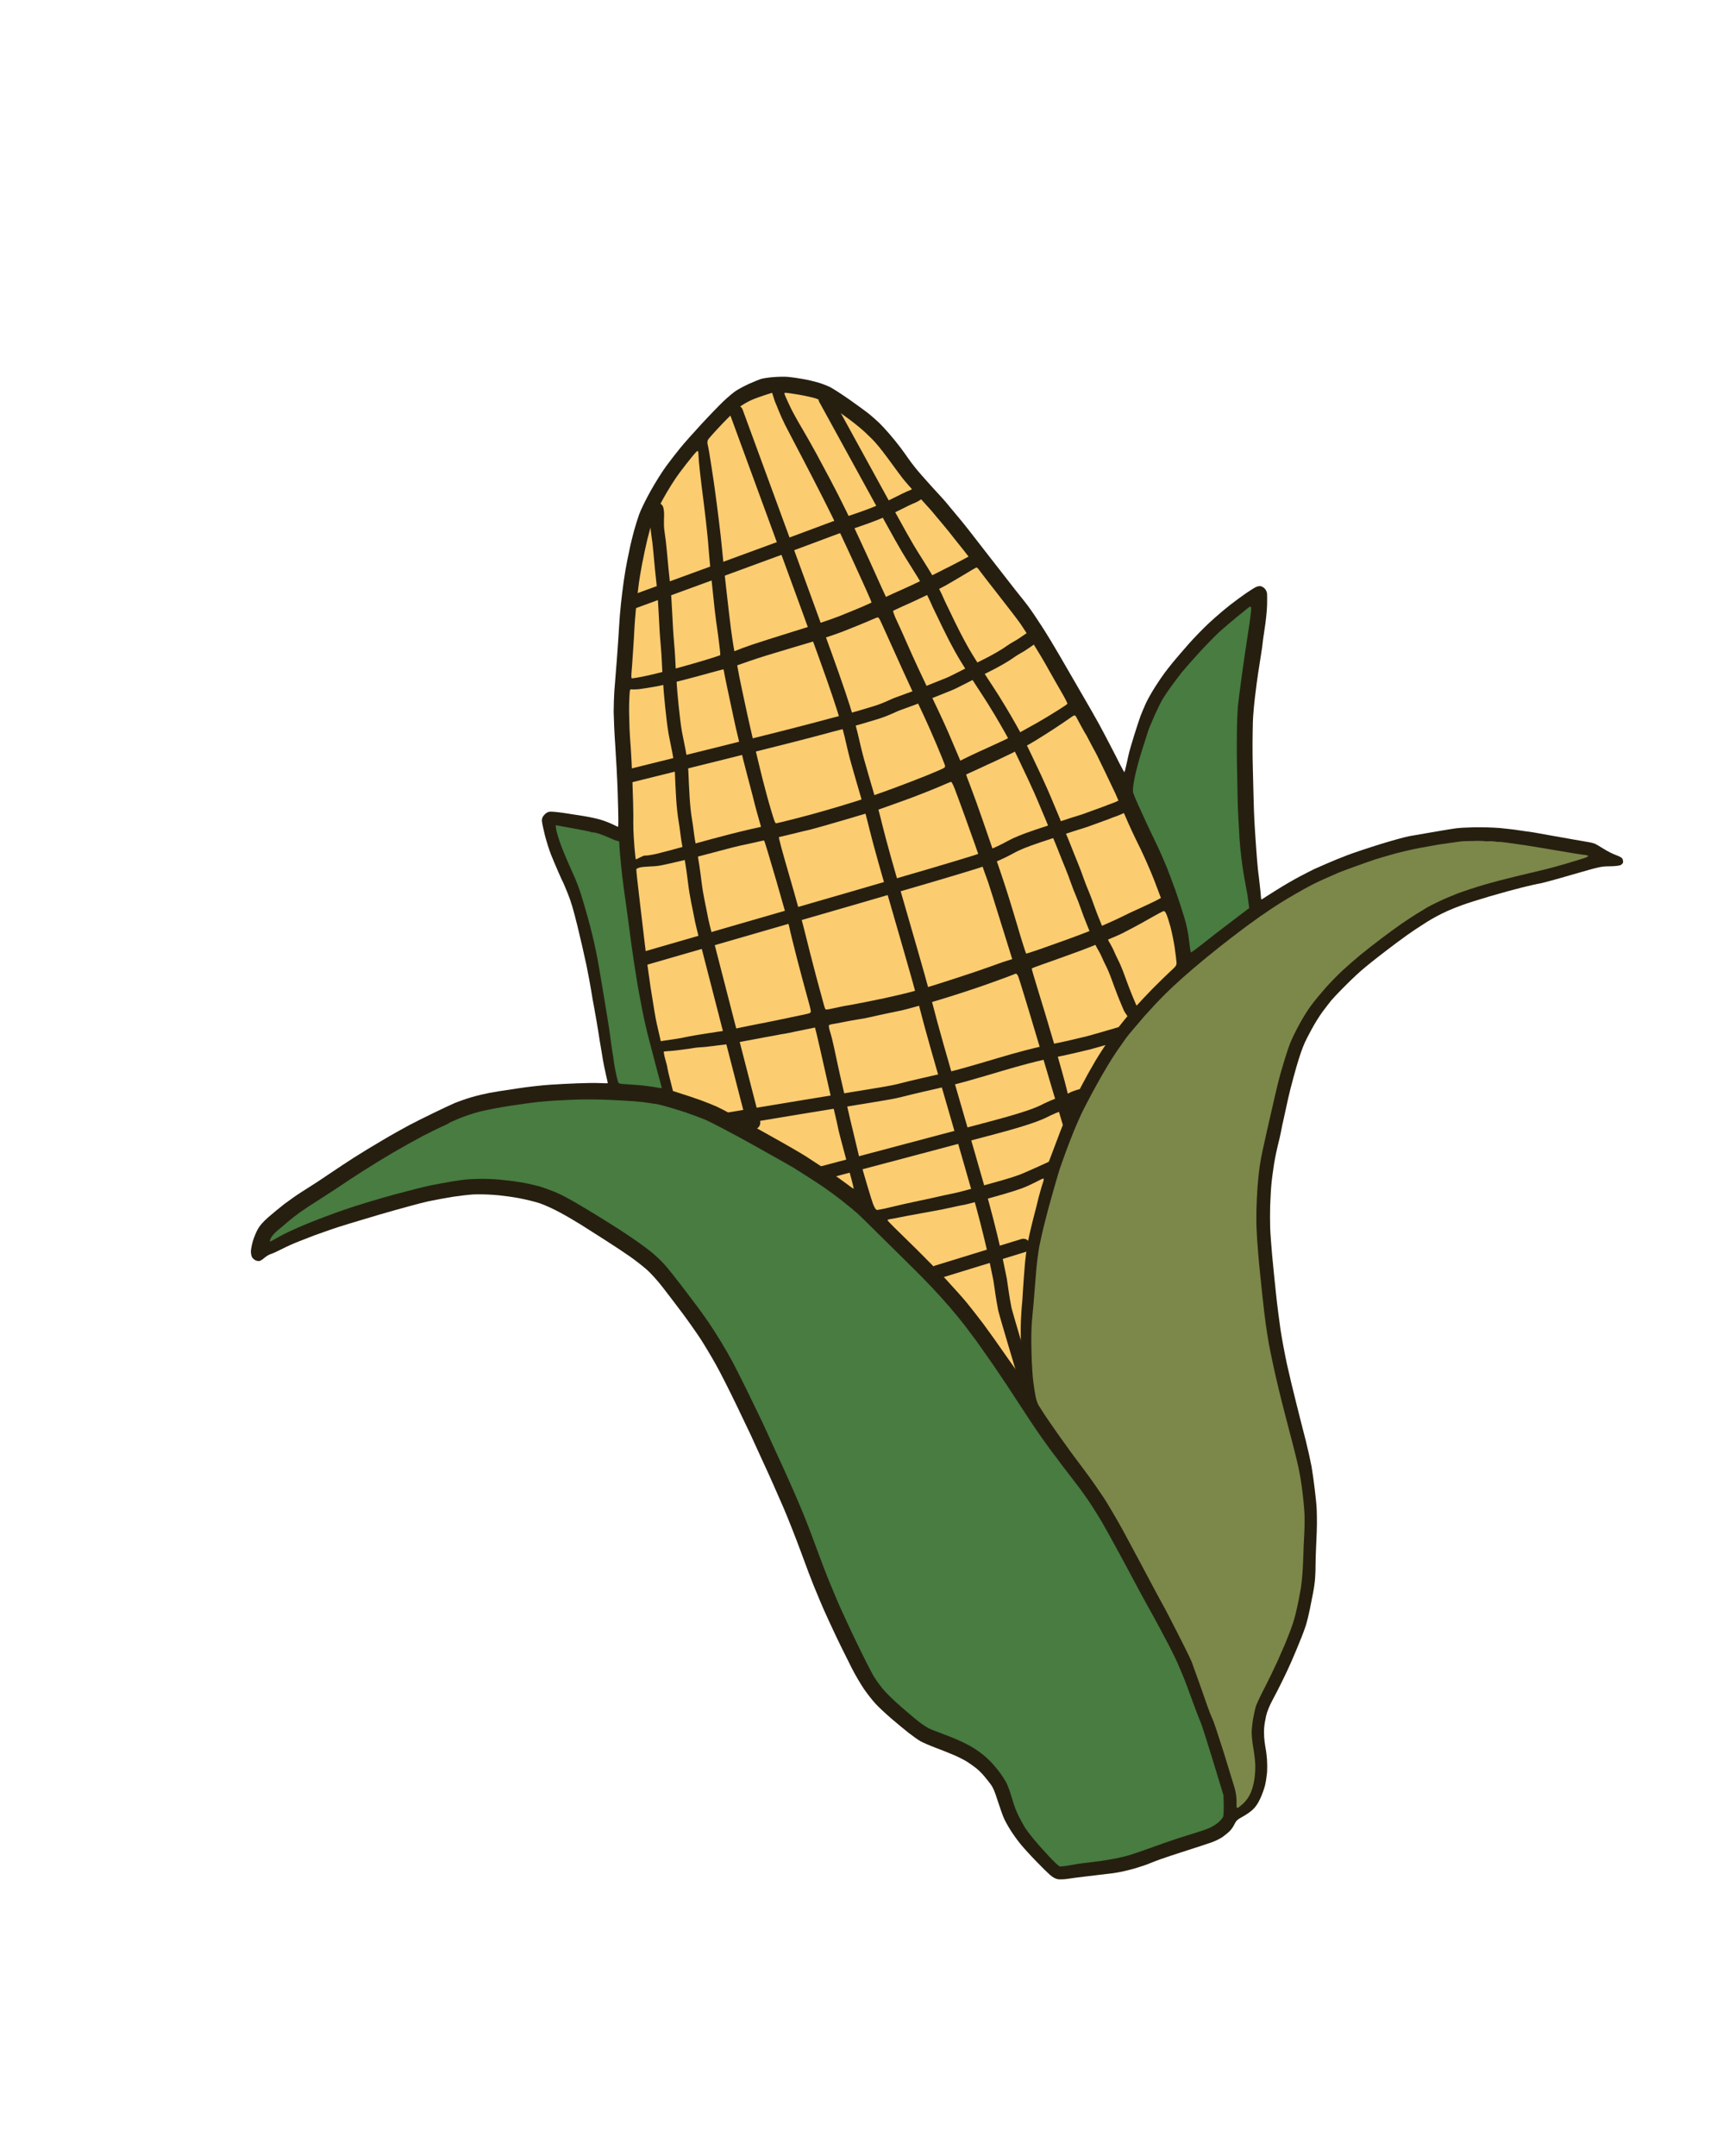
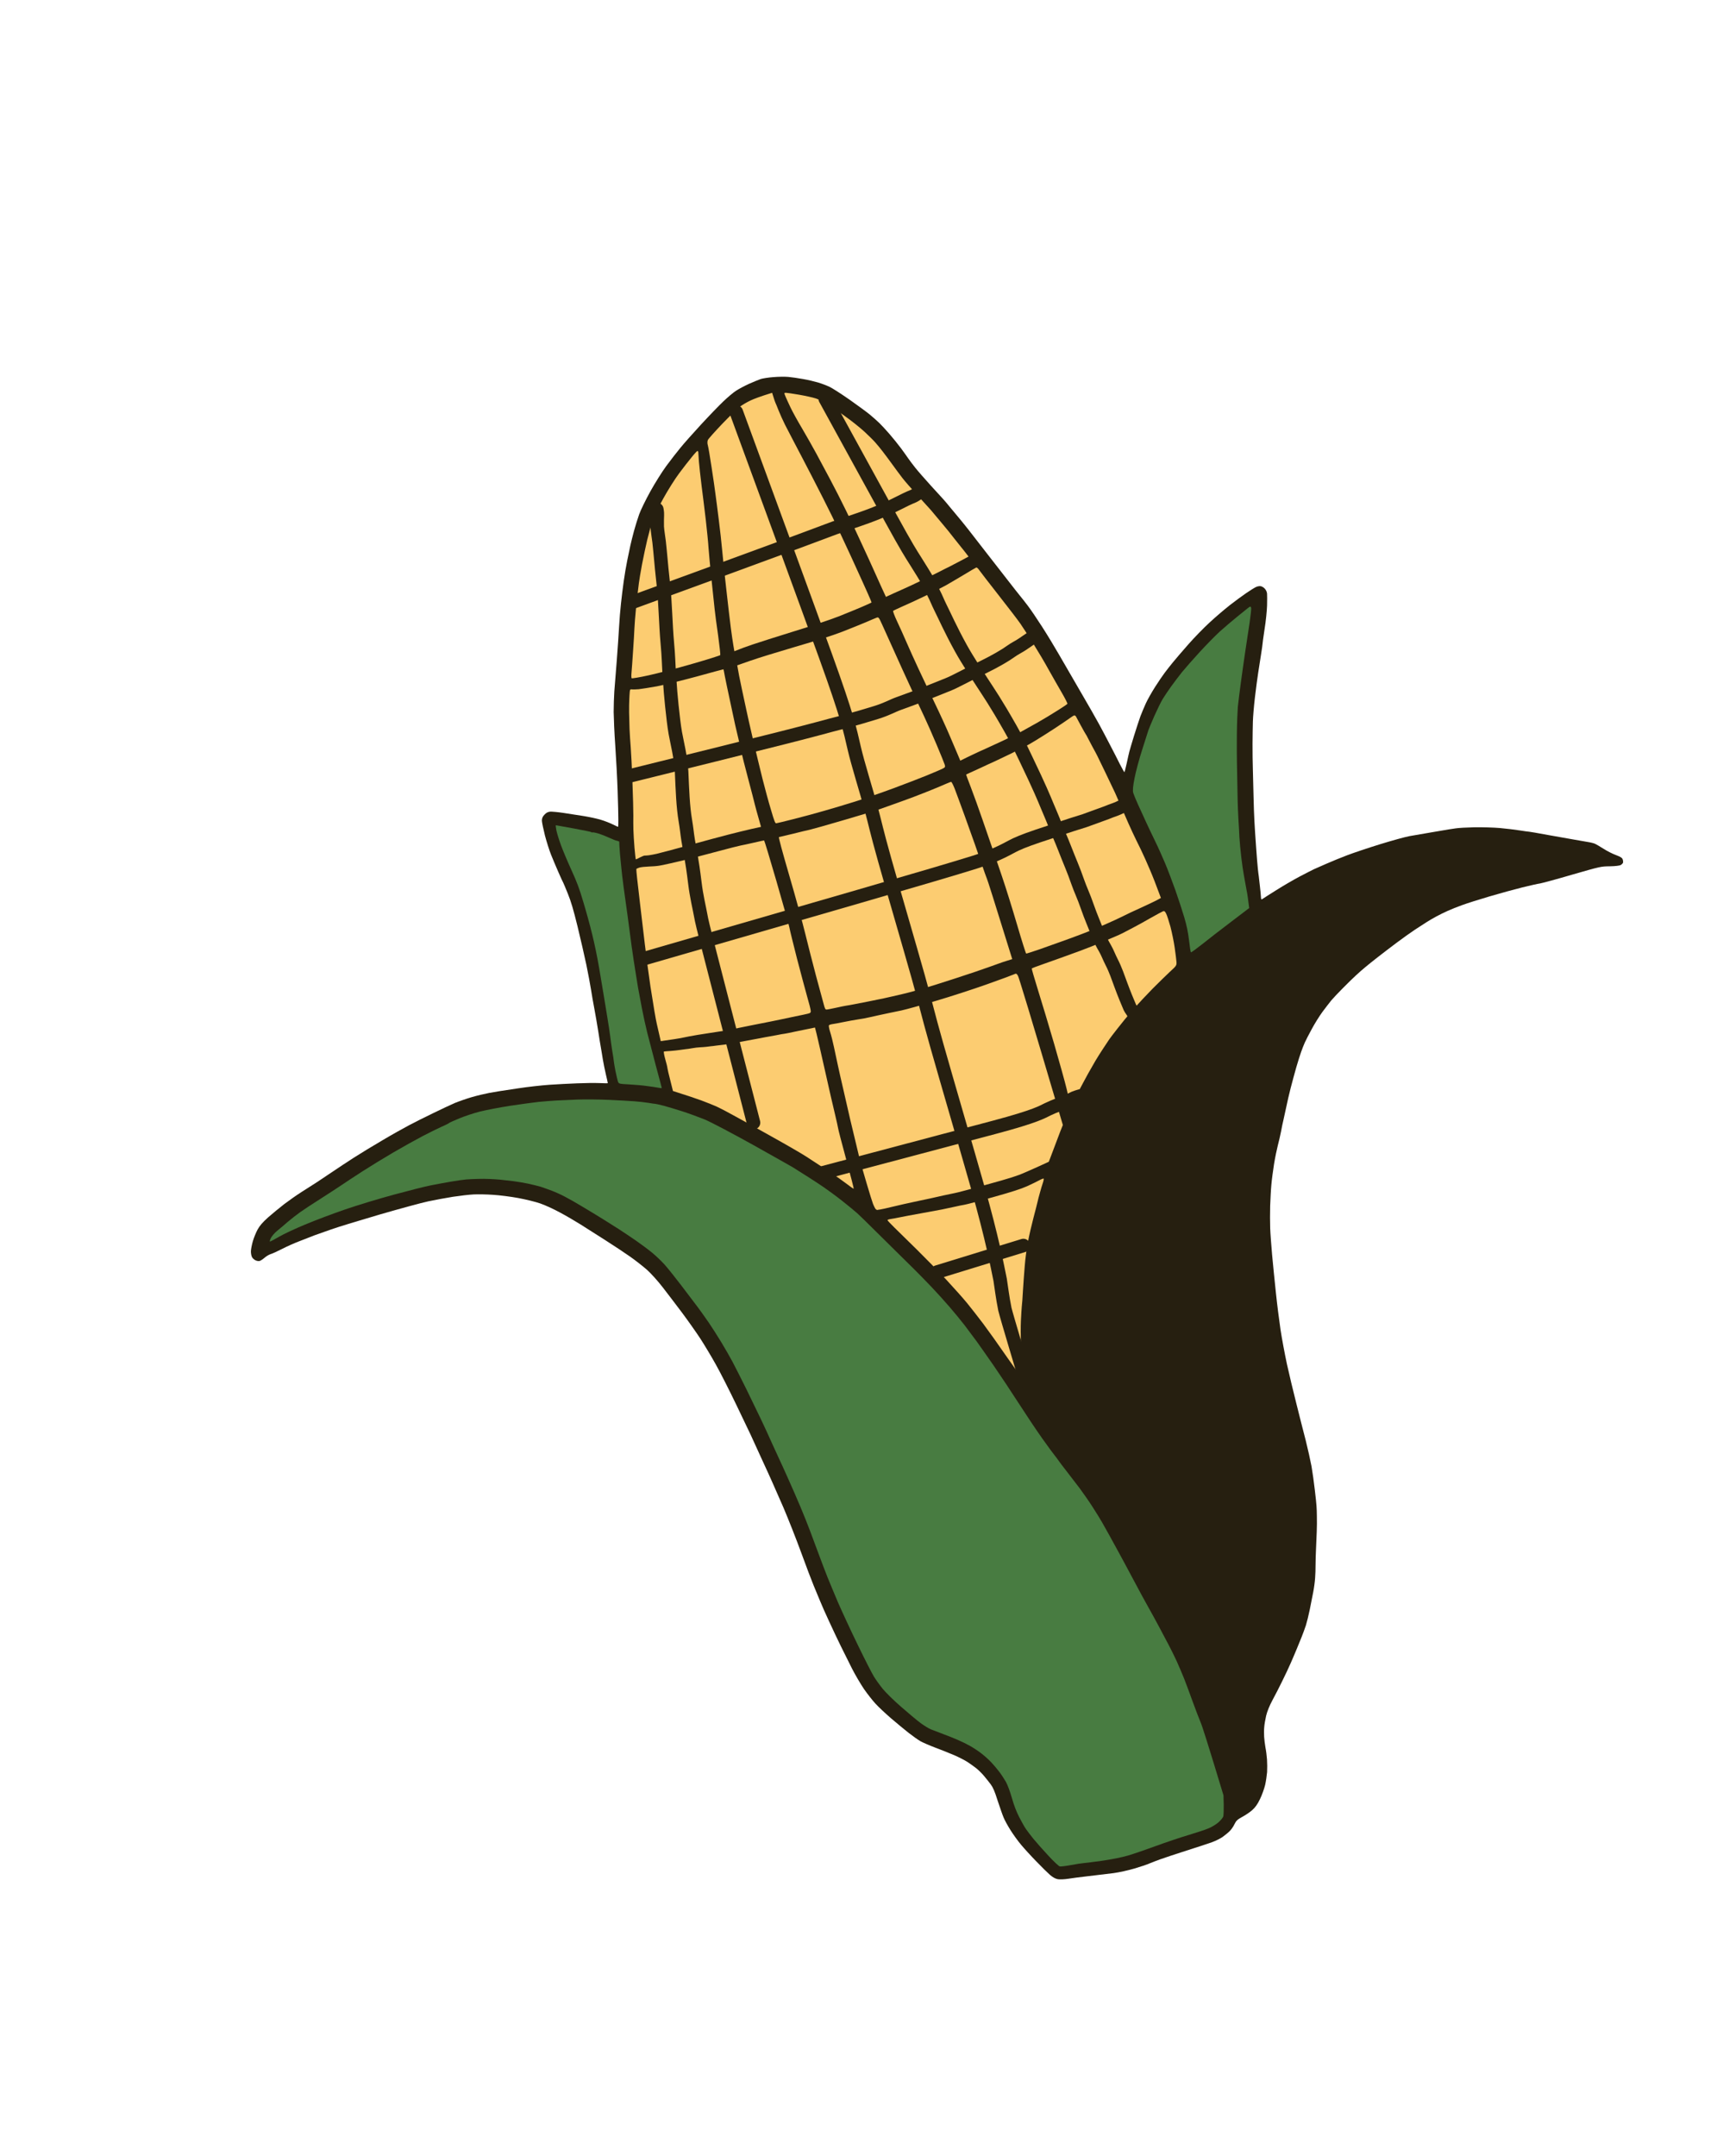
<svg xmlns="http://www.w3.org/2000/svg" width="100%" viewBox="0 0 335 419" fill="none" class="svgcorn">
  <g clip-path="url(#clip0_130_26399)">
    <path d="M145.646 74.591C144.793 74.982 143.665 75.578 143.133 75.927C142.597 76.261 141.484 77.204 140.659 77.993C139.834 78.781 137.874 80.8 136.339 82.466C134.803 84.133 132.976 86.184 132.304 87.015C131.628 87.83 130.389 89.426 129.558 90.551C128.726 91.676 127.325 93.919 126.427 95.538C125.529 97.158 124.565 99.149 124.274 99.956C123.983 100.764 123.541 102.197 123.277 103.155C123.024 104.092 122.699 105.384 122.564 106.005C122.43 106.626 122.163 107.936 121.957 108.913C121.751 109.889 121.451 111.685 121.279 112.897C121.107 114.11 120.86 116.084 120.736 117.283C120.597 118.486 120.431 120.559 120.362 121.883C120.293 123.206 120.085 126.155 119.912 128.442C119.734 130.713 119.519 133.399 119.441 134.391C119.379 135.377 119.309 137.176 119.313 138.39C119.334 139.599 119.453 142.522 119.624 144.902C119.79 147.265 120 151.218 120.083 153.659C120.166 156.099 120.23 158.652 120.221 159.341C120.223 160.009 120.207 160.613 120.189 160.671C120.187 160.724 119.724 160.526 119.183 160.244C118.627 159.968 117.588 159.551 116.837 159.331C116.081 159.096 114.617 158.786 113.544 158.609C112.475 158.447 110.688 158.18 109.578 157.995C108.472 157.827 107.278 157.72 106.951 157.746C106.511 157.805 106.217 157.944 105.856 158.332C105.478 158.724 105.36 159.041 105.359 159.516C105.377 159.881 105.652 161.174 105.955 162.387C106.275 163.596 106.803 165.272 107.132 166.092C107.46 166.911 108.11 168.463 108.585 169.538C109.059 170.614 109.465 171.516 109.512 171.555C109.542 171.599 109.941 172.538 110.398 173.672C111.041 175.261 111.464 176.704 112.295 180.07C112.876 182.469 113.644 185.801 114 187.492C114.356 189.184 114.748 191.357 114.911 192.331C115.057 193.309 115.35 194.966 115.553 196.016C115.756 197.066 116.086 199.029 116.305 200.373C116.508 201.722 116.758 203.233 116.852 203.734C116.93 204.239 117.114 205.224 117.212 205.917C117.326 206.606 117.589 207.919 117.802 208.825C118.015 209.731 118.186 210.491 118.174 210.512C118.168 210.549 117.441 210.534 116.55 210.496C115.658 210.459 113.728 210.48 112.25 210.544C110.767 210.592 108.309 210.734 106.787 210.829C105.27 210.94 102.592 211.233 100.823 211.507C99.055 211.78 97.388 212.04 97.115 212.068C96.846 212.112 95.942 212.272 95.103 212.412C94.269 212.569 92.721 212.936 91.651 213.25C90.582 213.565 89.114 214.084 88.376 214.389C87.643 214.71 85.8 215.568 84.276 216.315C82.748 217.046 80.646 218.103 79.594 218.659C78.543 219.214 76.197 220.52 74.383 221.598C72.565 222.661 70.04 224.195 68.781 225.005C67.522 225.815 65.589 227.087 64.504 227.829C63.414 228.554 62.061 229.462 61.486 229.842C60.906 230.206 59.648 231.016 58.668 231.638C57.689 232.261 56.142 233.349 55.236 234.038C54.333 234.743 52.929 235.895 52.117 236.609C51.073 237.55 50.493 238.213 50.092 238.947C49.783 239.513 49.362 240.535 49.16 241.228C48.959 241.921 48.794 242.797 48.785 243.187C48.776 243.577 48.87 244.078 48.991 244.307C49.115 244.552 49.426 244.83 49.689 244.947C49.936 245.068 50.287 245.123 50.465 245.071C50.648 245.035 51.075 244.751 51.428 244.453C51.776 244.14 52.333 243.818 52.674 243.718C52.998 243.622 53.976 243.177 54.848 242.727C55.703 242.282 57.29 241.569 58.384 241.16C59.474 240.734 60.726 240.26 61.149 240.083C61.594 239.917 63.061 239.398 64.42 238.929C65.774 238.443 70.043 237.153 73.869 236.03C77.699 234.922 81.921 233.77 83.246 233.486C84.571 233.202 86.745 232.81 88.089 232.591C89.438 232.389 91.242 232.176 92.094 232.137C92.945 232.098 94.66 232.122 95.902 232.215C97.14 232.292 99.316 232.568 100.75 232.834C102.184 233.099 104.118 233.57 105.021 233.885C105.94 234.197 107.67 234.991 108.886 235.655C110.119 236.314 111.883 237.345 112.834 237.946C113.77 238.552 115.908 239.896 117.575 240.956C119.242 242.016 121.45 243.48 122.493 244.212C123.536 244.945 125.002 246.099 125.759 246.757C126.597 247.514 127.821 248.862 128.868 250.21C129.808 251.431 131.493 253.63 132.595 255.102C133.696 256.574 135.293 258.834 136.15 260.132C136.991 261.435 138.367 263.724 139.195 265.224C140.04 266.719 141.841 270.275 143.204 273.114C144.566 275.954 145.799 278.532 145.938 278.826C146.077 279.12 146.979 281.109 147.96 283.25C148.937 285.376 149.953 287.577 150.189 288.142C150.442 288.702 151.396 290.869 152.314 292.976C153.216 295.088 154.779 299.031 155.767 301.734C156.755 304.437 157.853 307.337 158.198 308.151C158.527 308.97 159.068 310.272 159.403 311.054C159.722 311.841 160.532 313.698 161.233 315.183C161.917 316.672 162.94 318.837 163.503 319.974C164.066 321.112 165.023 323.05 165.647 324.275C166.271 325.5 167.324 327.286 167.978 328.256C168.649 329.221 169.661 330.508 170.227 331.117C170.777 331.73 172.133 332.987 173.221 333.935C174.326 334.878 175.862 336.152 176.663 336.78C177.464 337.407 178.485 338.129 178.951 338.397C179.418 338.665 180.728 339.23 181.878 339.667C183.023 340.088 184.682 340.763 185.567 341.137C186.456 341.527 187.596 342.108 188.097 342.436C188.598 342.764 189.333 343.288 189.744 343.607C190.155 343.927 190.842 344.588 191.273 345.095C191.704 345.602 192.317 346.373 192.638 346.807C193.082 347.416 193.403 348.149 193.964 349.939C194.393 351.221 194.896 352.694 195.118 353.209C195.324 353.73 195.931 354.837 196.457 355.669C196.988 356.516 197.909 357.795 198.504 358.501C199.103 359.223 200.43 360.682 201.461 361.735C202.476 362.792 203.689 363.985 204.14 364.381C204.705 364.866 205.209 365.141 205.692 365.228C206.096 365.285 206.985 365.253 207.673 365.139C208.362 365.025 210.193 364.786 211.744 364.612C213.295 364.438 215.438 364.179 216.507 364.041C217.64 363.884 219.343 363.507 220.559 363.15C221.71 362.811 223.008 362.377 223.443 362.179C223.866 362.002 224.831 361.63 225.579 361.358C226.326 361.085 228.637 360.319 230.713 359.656C232.79 358.993 235.04 358.261 235.69 358.017C236.341 357.774 237.249 357.331 237.688 357.026C238.122 356.704 238.738 356.224 239.037 355.925C239.342 355.642 239.78 355.038 239.995 354.569C240.358 353.829 240.568 353.644 241.507 353.122C242.117 352.802 242.999 352.208 243.446 351.812C244.048 351.283 244.475 350.7 244.978 349.654C245.364 348.872 245.805 347.615 245.981 346.895C246.14 346.179 246.304 345.057 246.359 344.407C246.398 343.761 246.39 342.654 246.341 341.947C246.291 341.239 246.154 340.171 246.031 339.573C245.924 338.97 245.813 338.052 245.783 337.533C245.754 337.013 245.752 336.168 245.802 335.678C245.831 335.177 246.011 334.173 246.171 333.457C246.36 332.662 246.836 331.466 247.397 330.438C247.901 329.515 248.763 327.836 249.311 326.706C249.865 325.593 250.623 323.979 250.991 323.131C251.358 322.284 251.883 321.073 252.147 320.415C252.416 319.772 252.833 318.734 253.079 318.134C253.325 317.533 253.693 316.509 253.909 315.865C254.109 315.225 254.447 313.858 254.655 312.829C254.863 311.799 255.158 310.286 255.321 309.463C255.484 308.641 255.647 307.396 255.693 306.713C255.755 306.026 255.781 304.856 255.78 304.134C255.78 303.412 255.825 302.008 255.871 301.026C255.917 300.044 255.987 298.544 256.013 297.674C256.044 296.82 256.064 295.511 256.038 294.761C256.032 294.024 256.007 293.098 255.967 292.722C255.943 292.342 255.807 290.92 255.637 289.562C255.483 288.198 255.199 286.151 255 284.995C254.785 283.843 254.278 281.58 253.872 279.956C253.449 278.337 252.629 275.127 252.06 272.829C251.474 270.536 250.643 267.047 250.211 265.096C249.794 263.141 249.229 260.138 248.97 258.418C248.712 256.698 248.295 253.422 248.057 251.114C247.803 248.812 247.494 245.54 247.33 243.845C247.183 242.145 247.004 239.856 246.963 238.758C246.922 237.661 246.919 235.672 246.956 234.358C247.009 233.04 247.097 231.183 247.19 230.24C247.266 229.302 247.513 227.504 247.708 226.249C247.907 225.011 248.25 223.361 248.448 222.598C248.652 221.852 248.926 220.627 249.069 219.915C249.196 219.209 249.404 218.179 249.535 217.666C249.661 217.136 249.91 216.006 250.092 215.125C250.273 214.244 250.648 212.584 250.946 211.441C251.244 210.297 251.732 208.481 252.037 207.422C252.342 206.364 252.771 205.006 252.985 204.415C253.198 203.824 253.506 203.012 253.691 202.623C253.859 202.238 254.463 201.057 255.036 200.009C255.592 198.965 256.539 197.454 257.129 196.647C257.725 195.856 258.488 194.857 258.851 194.416C259.203 193.995 260.237 192.899 261.135 192.001C262.033 191.104 263.164 189.979 263.667 189.532C264.165 189.069 264.949 188.381 265.417 187.997C265.88 187.596 266.981 186.727 267.839 186.053C268.697 185.378 270.352 184.117 271.506 183.25C272.66 182.383 274.262 181.243 275.072 180.705C275.883 180.168 276.922 179.51 277.365 179.222C277.809 178.933 278.666 178.435 279.244 178.124C279.822 177.813 280.834 177.305 281.475 177.028C282.111 176.736 283.386 176.22 284.312 175.896C285.233 175.555 287.618 174.801 289.627 174.211C291.637 173.62 294.488 172.836 295.982 172.467C297.476 172.099 299.028 171.748 299.453 171.694C299.872 171.624 302.695 170.865 305.726 169.974C311.231 168.392 311.247 168.388 313.001 168.365C314.087 168.346 314.903 168.247 315.127 168.11C315.335 167.979 315.524 167.782 315.56 167.666C315.592 167.534 315.58 167.255 315.498 167.033C315.407 166.725 315.083 166.521 314.192 166.184C313.522 165.941 312.445 165.394 311.771 164.958C311.081 164.527 310.354 164.089 310.133 163.996C309.907 163.886 309.261 163.724 308.708 163.64C308.15 163.54 306.986 163.353 306.11 163.188C305.239 163.039 302.917 162.629 300.947 162.275C298.992 161.916 297.34 161.627 297.292 161.641C297.243 161.655 296.435 161.541 295.494 161.394C294.569 161.243 292.818 161.036 291.624 160.929C290.43 160.822 288.23 160.764 286.738 160.78C285.251 160.812 283.569 160.901 283.015 160.993C282.461 161.085 281.854 161.176 281.666 161.196C281.478 161.216 280.004 161.473 278.396 161.751C276.787 162.03 274.829 162.377 274.039 162.503C273.253 162.646 270.694 163.345 268.337 164.073C265.98 164.8 263.096 165.771 261.925 166.22C260.754 166.67 258.942 167.396 257.915 167.856C256.884 168.3 255.792 168.779 255.498 168.918C255.204 169.058 253.963 169.686 252.742 170.327C251.522 170.967 249.463 172.17 248.156 172.995C246.849 173.819 245.645 174.577 245.486 174.695C245.223 174.878 245.192 174.834 245.158 174.298C245.149 173.966 245.058 173.06 244.964 172.26C244.87 171.46 244.773 170.59 244.741 170.3C244.692 170.015 244.615 169.334 244.555 168.77C244.495 168.207 244.338 166.351 244.223 164.642C244.092 162.937 243.954 160.671 243.896 159.632C243.837 158.593 243.758 156.468 243.728 154.927C243.698 153.386 243.639 151.027 243.596 149.683C243.554 148.34 243.514 146.045 243.528 144.597C243.538 143.133 243.566 141.188 243.594 140.264C243.622 139.34 243.796 137.176 244.001 135.478C244.202 133.764 244.486 131.673 244.619 130.807C244.751 129.94 245.006 128.351 245.175 127.245C245.347 126.155 245.482 125.235 245.468 125.187C245.454 125.138 245.634 123.835 245.866 122.288C246.119 120.752 246.322 118.685 246.352 117.708C246.382 116.731 246.372 115.677 246.351 115.366C246.32 115.023 246.146 114.669 245.91 114.404C245.699 114.167 245.338 113.956 245.099 113.921C244.876 113.881 244.44 113.956 244.151 114.111C243.857 114.25 243.026 114.776 242.291 115.274C241.557 115.771 240.14 116.821 239.106 117.618C238.077 118.431 236.302 119.938 235.168 120.994C234.018 122.053 232.164 123.954 231.043 125.234C229.923 126.514 228.567 128.074 228.052 128.718C227.533 129.347 226.815 130.262 226.45 130.756C226.08 131.235 225.244 132.466 224.582 133.506C223.919 134.546 223.108 135.982 222.777 136.713C222.457 137.423 221.978 138.55 221.73 139.204C221.498 139.853 220.929 141.57 220.487 143.002C220.045 144.435 219.631 145.842 219.568 146.107C219.505 146.372 219.266 147.358 219.071 148.313C218.855 149.257 218.666 150.052 218.618 150.066C218.569 150.081 218.188 149.383 217.743 148.527C217.31 147.651 216.441 145.952 215.8 144.731C215.176 143.506 214.204 141.696 213.663 140.693C213.122 139.69 211.493 136.841 210.042 134.362C208.608 131.878 206.746 128.657 205.9 127.215C205.07 125.768 203.602 123.347 202.63 121.837C201.658 120.326 200.41 118.474 199.838 117.727C199.266 116.979 198.586 116.105 198.32 115.796C198.069 115.482 196.984 114.128 195.958 112.792C194.911 111.444 193.01 108.992 191.717 107.347C190.44 105.697 188.892 103.722 188.32 102.975C187.732 102.232 186.98 101.29 186.657 100.91C186.313 100.518 185.524 99.57 184.889 98.788C184.254 98.006 183.582 97.218 183.402 97.024C183.222 96.83 182.137 95.653 180.99 94.387C179.844 93.122 178.467 91.554 177.936 90.882C177.404 90.211 176.797 89.403 176.579 89.08C176.36 88.757 175.729 87.868 175.174 87.116C174.618 86.363 173.599 85.113 172.932 84.341C172.265 83.568 171.365 82.6 170.946 82.195C170.528 81.79 169.72 81.076 169.159 80.607C168.599 80.138 166.828 78.845 165.227 77.712C163.611 76.585 161.85 75.447 161.298 75.187C160.746 74.926 159.734 74.537 159.041 74.335C158.348 74.134 157.039 73.814 156.114 73.663C155.185 73.496 153.914 73.306 153.264 73.251C152.614 73.195 151.314 73.207 150.37 73.291C149.422 73.358 148.33 73.538 147.925 73.657C147.524 73.792 146.504 74.215 145.646 74.591Z" fill="#261F10" />
    <path d="M242.62 118.185C242.466 118.319 241.541 119.066 240.556 119.848C239.575 120.647 238.053 121.939 237.175 122.726C236.302 123.528 234.526 125.335 233.246 126.732C231.966 128.13 230.422 129.886 229.813 130.629C229.208 131.387 228.27 132.631 227.719 133.392C227.168 134.153 226.433 135.249 226.076 135.829C225.718 136.41 224.984 137.928 224.42 139.186C223.861 140.459 223.346 141.702 223.274 141.935C223.206 142.184 222.671 143.838 222.092 145.645C221.509 147.436 220.836 149.94 220.593 151.209C220.273 152.818 220.205 153.665 220.333 154.103C220.429 154.427 220.847 155.431 221.253 156.333C221.659 157.235 222.347 158.741 222.779 159.67C223.211 160.6 224.015 162.318 224.578 163.456C225.141 164.593 226.017 166.555 226.543 167.809C227.07 169.062 227.953 171.409 228.536 173.034C229.103 174.663 229.879 177.006 230.246 178.254C230.727 179.891 230.991 181.151 231.185 182.767C231.321 184.013 231.487 185.056 231.55 185.09C231.613 185.124 232.628 184.386 233.8 183.46C234.984 182.514 237.492 180.562 239.409 179.119L242.878 176.48C242.655 174.643 242.513 173.681 242.403 173.186C242.309 172.685 242.169 171.969 242.113 171.598C242.04 171.232 241.907 170.479 241.815 169.925C241.706 169.376 241.488 167.855 241.333 166.545C241.177 165.235 241.02 163.503 240.974 162.689C240.945 161.87 240.857 160.311 240.784 159.223C240.727 158.13 240.644 156.411 240.628 155.395C240.611 154.379 240.587 152.678 240.56 151.629C240.55 150.576 240.496 148.954 240.492 148.04C240.471 147.13 240.462 144.703 240.482 142.672C240.502 140.642 240.598 138.272 240.666 137.424C240.75 136.572 241.026 134.395 241.268 132.581C241.509 130.767 241.922 127.916 242.17 126.241C242.417 124.566 242.787 122.169 242.977 120.898C243.151 119.632 243.29 118.429 243.266 118.225C243.236 118.005 243.156 117.852 243.064 117.897C242.983 117.921 242.775 118.052 242.62 118.185ZM108.165 161.331C108.268 161.864 108.665 163.156 109.045 164.206C109.424 165.257 110.345 167.434 111.088 169.065C112.183 171.472 112.623 172.611 113.423 175.334C113.977 177.161 114.752 179.979 115.143 181.608C115.549 183.231 116.16 186.151 116.481 188.081C116.802 190.012 117.226 192.476 117.397 193.535C117.567 194.594 117.878 196.492 118.085 197.735C118.291 198.977 118.552 200.644 118.646 201.444C118.74 202.244 118.924 203.528 119.05 204.318C119.193 205.104 119.313 205.931 119.331 206.173C119.349 206.414 119.495 207.269 119.652 208.103C119.825 208.933 120.038 209.839 120.124 210.13C120.292 210.644 120.309 210.639 122.261 210.753C123.334 210.807 124.959 210.946 125.879 211.081C126.794 211.199 127.789 211.347 128.091 211.417C128.388 211.47 128.66 211.496 128.671 211.475C128.683 211.454 128.17 209.527 127.537 207.195C126.921 204.858 126.155 201.949 125.851 200.736C125.547 199.522 125.079 197.388 124.818 196.021C124.552 194.637 124.27 193.136 124.19 192.684C124.089 192.22 123.998 191.613 123.955 191.344C123.911 191.075 123.816 190.452 123.736 190C123.667 189.527 123.417 188.016 123.205 186.634C122.988 185.237 122.64 182.733 122.428 181.052C122.216 179.371 121.843 176.663 121.612 175.041C121.382 173.418 121.083 171.199 120.961 170.126C120.839 169.052 120.651 167.153 120.54 165.936C120.445 164.713 120.381 163.658 120.399 163.6C120.418 163.542 120.217 163.46 119.973 163.408C119.718 163.378 119.075 163.108 118.544 162.859C117.993 162.599 117.075 162.235 116.489 162.037C115.908 161.856 115.329 161.744 115.232 161.773C115.118 161.806 114.991 161.791 114.951 161.714C114.899 161.659 113.365 161.352 111.539 161.009C109.696 160.67 108.155 160.4 108.081 160.387C108.023 160.369 108.061 160.798 108.165 161.331ZM89.334 217.344C88.298 217.772 87.396 218.178 87.313 218.255C87.251 218.344 86.587 218.662 85.854 218.983C85.125 219.32 83.461 220.127 82.164 220.807C80.867 221.487 78.309 222.908 76.49 223.97C74.672 225.033 71.955 226.694 70.445 227.666C68.934 228.638 67.121 229.839 66.387 230.337C65.669 230.829 63.863 231.994 62.397 232.935C60.925 233.861 59.14 235.036 58.411 235.55C57.697 236.059 56.592 236.912 55.974 237.446C55.361 237.996 54.441 238.759 53.929 239.173C53.389 239.614 52.864 240.226 52.652 240.64C52.448 241.087 52.397 241.331 52.543 241.289C52.672 241.25 53.463 240.825 54.32 240.326C55.161 239.833 57.407 238.786 59.306 237.999C61.201 237.196 64.707 235.884 67.072 235.066C69.778 234.147 73.383 233.053 76.693 232.151C79.613 231.364 82.775 230.558 83.743 230.379C84.707 230.184 86.445 229.867 87.634 229.659C88.807 229.455 90.177 229.264 90.676 229.223C91.158 229.187 92.165 229.138 92.882 229.121C93.599 229.104 94.636 229.098 95.175 229.134C95.709 229.153 96.642 229.213 97.239 229.267C97.84 229.337 98.985 229.458 99.789 229.557C100.593 229.655 101.926 229.88 102.754 230.059C103.581 230.239 104.646 230.507 105.128 230.647C105.614 230.804 106.579 231.154 107.291 231.42C108.004 231.686 109.182 232.22 109.895 232.61C110.619 232.978 112.143 233.851 113.279 234.538C114.43 235.221 116.146 236.267 117.092 236.852C118.06 237.448 119.508 238.361 120.333 238.893C121.159 239.425 122.63 240.419 123.622 241.096C124.597 241.778 126.013 242.823 126.756 243.433C127.498 244.042 128.599 245.092 129.226 245.788C129.853 246.485 131.331 248.339 132.536 249.922C133.741 251.505 135.184 253.423 135.756 254.171C136.312 254.923 137.243 256.234 137.827 257.084C138.411 257.933 139.494 259.64 140.241 260.865C140.992 262.105 141.938 263.764 142.364 264.555C142.79 265.345 144.012 267.768 145.084 269.919C146.139 272.073 147.448 274.788 147.995 275.93C148.541 277.073 149.558 279.274 150.24 280.817C150.938 282.355 151.603 283.78 151.703 283.997C151.802 284.215 152.467 285.639 153.149 287.182C153.847 288.72 154.933 291.218 155.569 292.722C156.204 294.225 157.107 296.46 157.555 297.685C158.019 298.904 158.798 301.017 159.3 302.366C159.802 303.716 160.519 305.618 160.902 306.562C161.285 307.506 162.195 309.703 162.93 311.425C163.68 313.141 165.381 316.832 166.75 319.634C168.103 322.441 169.537 325.225 169.911 325.837C170.284 326.449 171.058 327.525 171.636 328.235C172.215 328.946 173.826 330.533 175.241 331.754C176.64 332.981 178.342 334.4 178.993 334.878C179.644 335.356 180.528 335.906 180.949 336.082C181.371 336.257 182.462 336.676 183.391 337.02C184.319 337.363 185.616 337.88 186.284 338.177C186.947 338.457 188.019 338.988 188.653 339.347C189.286 339.707 190.289 340.363 190.866 340.828C191.454 341.271 192.297 342.045 192.761 342.542C193.224 343.04 193.921 343.857 194.304 344.378C194.702 344.895 195.254 345.754 195.571 346.295C195.917 346.933 196.331 348.044 196.726 349.389C197.129 350.82 197.588 352.023 198.137 353.112C198.592 354 199.184 355.058 199.459 355.453C199.738 355.864 200.392 356.711 200.919 357.366C201.441 358.005 202.735 359.474 203.79 360.608C204.85 361.758 205.869 362.709 206.055 362.742C206.225 362.78 207.212 362.666 208.213 362.478C209.215 362.289 210.36 362.111 210.74 362.087C211.12 362.064 212.78 361.84 214.44 361.617C216.295 361.336 218.141 360.97 219.341 360.617C220.378 360.312 222.809 359.475 224.732 358.769C226.655 358.063 229.507 357.102 231.063 356.645C232.614 356.172 234.399 355.595 234.991 355.333C235.621 355.077 236.441 354.572 236.904 354.172C237.335 353.781 237.765 353.268 237.838 353.035C237.906 352.786 237.942 351.772 237.925 350.755L237.879 348.92C234.846 338.895 233.736 335.417 233.429 334.733C233.139 334.043 232.455 332.254 231.915 330.776C231.391 329.292 230.614 327.249 230.233 326.251C229.836 325.259 229.17 323.711 228.764 322.809C228.342 321.912 227.671 320.525 227.245 319.734C226.835 318.939 225.974 317.325 225.348 316.154C224.722 314.982 223.769 313.237 223.226 312.287C222.683 311.337 221.37 308.906 220.303 306.895C219.237 304.884 217.924 302.452 217.397 301.498C216.886 300.538 216.108 299.147 215.692 298.389C215.275 297.631 214.622 296.485 214.25 295.819C213.862 295.159 213.045 293.814 212.406 292.839C211.784 291.86 210.66 290.253 209.927 289.254C209.177 288.259 208.038 286.78 207.389 285.95C206.74 285.119 206.025 284.185 205.807 283.861C205.589 283.538 205.246 283.093 205.052 282.851C204.841 282.613 203.751 281.12 202.611 279.518C201.472 277.916 199.423 274.838 198.031 272.676C196.638 270.514 194.489 267.272 193.234 265.457C191.979 263.643 190.473 261.514 189.903 260.713C189.317 259.917 188.271 258.516 187.582 257.609C186.877 256.707 185.577 255.099 184.674 254.062C183.787 253.02 182.198 251.268 181.152 250.166C180.107 249.065 178.627 247.563 177.879 246.814C177.13 246.065 175.494 244.451 174.234 243.219C172.974 241.987 170.966 240.006 169.769 238.808C168.572 237.61 167.193 236.272 166.711 235.832C166.23 235.393 164.885 234.291 163.716 233.367C162.546 232.443 160.931 231.262 160.117 230.709C159.303 230.156 158.102 229.364 157.454 228.956C156.801 228.531 155.876 227.958 155.4 227.658C154.924 227.357 154.365 227.011 154.146 226.864C153.926 226.717 150.452 224.78 146.444 222.524C142.256 220.197 138.237 218.085 137.032 217.577C135.872 217.107 133.92 216.395 132.694 215.998C131.468 215.601 129.791 215.108 128.987 214.887C128.171 214.686 127.471 214.522 127.422 214.536C127.374 214.55 126.784 214.46 126.098 214.344C125.397 214.233 124.156 214.087 123.314 214.035C122.466 213.967 120.263 213.84 118.389 213.756C116.516 213.673 113.78 213.649 112.297 213.697C110.82 213.762 108.941 213.838 108.126 213.884C107.312 213.929 105.8 214.057 104.77 214.148C103.745 214.255 101.226 214.608 99.183 214.909C97.146 215.226 94.513 215.735 93.348 216.024C92.135 216.328 90.419 216.902 89.334 217.344Z" fill="#487C41" />
    <path d="M145.898 77.844C145.219 78.167 144.301 78.701 143.872 79.038C143.438 79.359 141.888 80.853 140.444 82.352C139.005 83.866 137.73 85.28 137.625 85.522C137.52 85.764 137.514 86.223 137.62 86.527C137.711 86.835 138.048 88.76 138.348 90.803C138.665 92.84 139.017 95.237 139.119 96.123C139.237 97.004 139.537 99.222 139.754 101.042C139.988 102.858 140.279 105.466 140.401 106.839C140.523 108.212 140.883 111.716 141.222 114.609C141.545 117.508 141.942 120.895 142.102 122.098C142.262 123.302 142.475 124.806 142.586 125.425L142.78 126.565C143.881 126.118 145.138 125.661 146.275 125.275C147.411 124.888 151.034 123.735 154.327 122.715C157.753 121.673 161.487 120.418 163.065 119.796C164.579 119.193 166.64 118.358 167.623 117.929C168.606 117.499 169.432 117.133 169.455 117.091C169.466 117.07 169.133 116.235 168.687 115.257C168.241 114.278 167.781 113.251 167.672 113.002C167.564 112.752 166.563 110.545 165.443 108.11C164.322 105.675 162.724 102.271 161.878 100.53C161.032 98.789 159.23 95.233 157.885 92.635C156.536 90.02 154.976 87.045 154.42 85.993C153.865 84.941 153.059 83.4 152.635 82.556C152.211 81.712 151.647 80.451 151.373 79.757C151.099 79.063 150.829 78.385 150.759 78.265C150.704 78.14 150.524 77.647 150.386 77.177L150.122 76.339C147.814 77.052 146.578 77.521 145.898 77.844ZM152.741 77.101C152.914 77.509 153.359 78.487 153.722 79.243C154.085 79.999 155.078 81.82 155.941 83.257C156.787 84.699 158.024 86.871 158.68 88.087C159.337 89.303 160.574 91.598 161.41 93.184C162.267 94.781 163.644 97.493 164.49 99.234C165.353 100.97 166.723 103.896 167.56 105.727C168.414 107.554 169.405 109.728 169.766 110.538C170.127 111.347 170.835 112.918 171.335 114.021L172.252 116.005C173.21 115.548 174.269 115.078 175.203 114.663C176.138 114.247 178.002 113.401 179.308 112.753C180.619 112.121 182.219 111.334 182.846 111.009C183.472 110.684 184.191 110.314 184.457 110.201C184.719 110.071 185.678 109.561 186.626 109.071L188.315 108.17C187.458 107.048 187.099 106.608 186.966 106.453C186.832 106.299 186.219 105.528 185.6 104.741C184.998 103.95 183.806 102.469 182.949 101.471C182.108 100.467 181.216 99.409 180.996 99.139C180.76 98.874 179.618 97.624 178.472 96.359C177.309 95.098 175.933 93.531 175.417 92.854C174.901 92.178 174.004 90.981 173.434 90.18C172.864 89.379 172.032 88.285 171.603 87.724C171.174 87.163 170.544 86.398 170.205 86.022C169.877 85.625 168.917 84.692 168.089 83.914C167.246 83.141 165.516 81.747 164.207 80.829C162.915 79.906 161.387 78.84 160.806 78.483C160.242 78.12 159.259 77.652 158.615 77.436C157.991 77.232 156.506 76.911 155.337 76.709C154.168 76.506 153.03 76.347 152.817 76.34C152.427 76.331 152.436 76.363 152.741 77.101ZM134.445 88.903C133.914 89.552 132.81 90.951 132.018 92.029C131.22 93.091 129.842 95.291 128.944 96.911C128.047 98.531 127.108 100.549 126.815 101.41C126.538 102.266 126.091 103.859 125.832 104.956C125.573 106.054 125.118 108.16 124.834 109.652C124.551 111.144 124.282 112.807 124.214 113.355C124.146 113.903 124.059 114.686 124.002 115.09C123.945 115.495 123.779 116.969 123.644 118.365C123.508 119.761 123.372 121.456 123.347 122.15C123.322 122.844 123.207 124.85 123.079 126.631C122.966 128.407 122.825 130.262 122.78 130.768C122.73 131.258 122.75 131.745 122.806 131.817C122.862 131.888 124.374 131.638 126.125 131.247C127.898 130.867 131.719 129.85 134.641 129.009C137.548 128.173 139.981 127.405 140.043 127.317C140.084 127.217 139.895 125.494 139.62 123.479C139.324 121.453 139.021 119.165 138.943 118.36C138.849 117.56 138.584 114.979 138.337 112.64C138.085 110.284 137.832 107.506 137.757 106.471C137.699 105.432 137.444 103.007 137.23 101.08C137 99.158 136.638 96.13 136.402 94.368C136.183 92.601 135.949 90.486 135.887 89.677C135.842 88.863 135.785 88.07 135.77 87.898C135.759 87.743 135.672 87.627 135.575 87.656C135.494 87.68 134.971 88.238 134.445 88.903ZM187.446 111.683C186.249 112.404 184.671 113.325 183.918 113.758C183.159 114.174 181.335 115.098 179.86 115.83C178.38 116.547 176.396 117.464 175.457 117.863C174.539 118.274 173.718 118.656 173.651 118.729C173.584 118.801 173.916 119.69 174.432 120.788C174.939 121.854 175.755 123.674 176.254 124.831C176.752 125.988 177.802 128.303 178.571 129.961C179.34 131.619 180.792 134.644 181.761 136.683C182.746 138.718 184.074 141.62 184.709 143.124C185.361 144.623 186.065 146.3 186.296 146.848L186.71 147.836C187.538 147.417 188.402 147.005 189.175 146.637C189.947 146.269 191.094 145.738 191.735 145.462C192.371 145.17 193.844 144.49 194.991 143.96C196.138 143.429 197.69 142.656 198.452 142.256C199.211 141.84 200.694 141.016 201.78 140.398C202.866 139.78 204.571 138.75 205.595 138.098C206.622 137.461 207.488 136.872 207.534 136.788C207.585 136.721 207.085 135.74 206.441 134.627C205.797 133.513 204.645 131.51 203.902 130.178C203.175 128.843 201.814 126.548 200.889 125.077C199.964 123.606 198.855 121.871 198.403 121.229C197.966 120.583 196.056 118.098 194.171 115.694C192.285 113.29 190.579 111.079 190.365 110.772C190.173 110.476 189.913 110.253 189.805 110.303C189.707 110.331 188.642 110.961 187.446 111.683ZM122.445 134.423C122.419 134.695 122.373 135.378 122.354 135.912C122.319 136.45 122.304 137.599 122.315 138.476C122.326 139.353 122.365 140.803 122.402 141.708C122.439 142.613 122.543 144.167 122.625 145.164C122.706 146.161 122.869 149.23 122.966 152.019C123.079 154.803 123.14 157.708 123.139 158.483C123.122 159.263 123.131 160.493 123.148 161.21C123.165 161.927 123.267 163.534 123.362 164.756C123.473 165.974 123.581 166.999 123.623 167.022C123.66 167.028 124.002 166.875 124.411 166.649C124.809 166.444 125.232 166.267 125.36 166.282C125.467 166.286 125.847 166.262 126.17 166.221C126.492 166.179 127.175 166.048 127.671 165.938C128.167 165.827 131.011 165.08 133.959 164.267C136.907 163.453 140.4 162.515 141.711 162.183C143.022 161.851 144.958 161.37 146.031 161.125L147.965 160.698C147.172 157.937 146.871 156.793 146.768 156.383C146.682 155.969 146.085 153.697 145.454 151.311C144.824 148.925 144.253 146.681 144.18 146.315C144.124 145.944 143.865 144.823 143.628 143.836C143.391 142.849 143.086 141.512 142.933 140.871C142.796 140.224 142.342 138.139 141.94 136.232C141.522 134.33 141.077 132.154 140.932 131.422C140.803 130.685 140.676 130.071 140.66 130.076C140.639 130.064 138.29 130.702 135.423 131.491C132.551 132.264 129.089 133.123 127.705 133.389C126.333 133.633 124.736 133.891 124.173 133.951C123.604 133.995 122.994 134.015 122.825 133.977C122.564 133.931 122.486 134.024 122.445 134.423ZM168.409 120.903C167.469 121.302 165.376 122.146 163.765 122.777C161.722 123.554 158.941 124.459 154.593 125.719C151.156 126.728 147.216 127.939 145.846 128.429L143.339 129.306C143.504 130.349 143.857 132.148 144.251 133.969C144.645 135.79 145.047 137.697 145.157 138.192C145.251 138.693 145.815 141.151 146.388 143.641C146.978 146.127 147.809 149.616 148.253 151.369C148.698 153.122 149.414 155.8 149.873 157.302C150.549 159.604 150.71 160.032 150.931 160.003C151.07 159.997 152.58 159.624 154.301 159.189C156.022 158.753 158.699 158.037 160.255 157.58C161.816 157.139 164.551 156.318 166.324 155.762C168.098 155.206 171.405 154.058 173.676 153.215C175.946 152.372 178.905 151.238 180.24 150.688C181.575 150.137 182.938 149.561 183.259 149.396C183.765 149.142 183.811 149.058 183.683 148.62C183.607 148.361 182.89 146.581 182.087 144.687C181.284 142.792 180.222 140.375 179.715 139.309C179.208 138.243 178.022 135.704 177.085 133.655C176.132 131.61 174.686 128.426 173.865 126.589C173.044 124.753 172.029 122.498 171.597 121.568C170.894 120.014 170.829 119.91 170.477 120.031C170.287 120.104 169.343 120.487 168.409 120.903ZM208.044 139.544C207.726 139.778 206.405 140.677 205.107 141.534C203.805 142.374 202.103 143.473 201.322 143.931C200.545 144.406 199.596 144.949 199.21 145.133C198.823 145.316 198.486 145.486 198.442 145.517C198.398 145.547 198.061 145.717 197.674 145.901C197.293 146.101 196.814 146.329 196.602 146.445C196.384 146.544 195.829 146.812 195.367 147.036C194.904 147.26 194.023 147.677 193.436 147.956C192.844 148.218 191.648 148.763 190.799 149.17C189.946 149.562 188.94 150.034 188.549 150.201C188.158 150.369 187.837 150.534 187.842 150.55C187.825 150.555 188.245 151.682 188.763 153.026C189.281 154.371 190.316 157.236 191.057 159.395C191.797 161.555 192.648 164.034 192.959 164.911C193.269 165.789 194.111 168.235 194.821 170.351C195.547 172.462 196.859 176.69 197.754 179.737C198.654 182.8 199.446 185.315 199.52 185.328C199.611 185.337 200.817 184.947 202.224 184.463C203.627 183.963 205.522 183.283 206.448 182.958C207.374 182.633 209.091 182.006 210.262 181.556C211.438 181.123 213.495 180.272 214.82 179.689C216.145 179.106 217.76 178.367 218.386 178.042C219.013 177.718 220.573 176.977 221.866 176.404C223.138 175.819 224.53 175.163 224.956 174.933L225.714 174.516C224.755 171.91 224.073 170.191 223.575 169.035C223.093 167.873 222.286 166.085 221.794 165.068C221.285 164.055 220.564 162.559 220.186 161.755C219.809 160.95 219.002 159.162 218.421 157.783C217.824 156.409 217.108 154.753 216.816 154.117C216.523 153.481 215.668 151.707 214.937 150.179C214.19 148.655 213.494 147.187 213.369 146.942C213.24 146.68 212.795 145.825 212.353 145.039C211.927 144.249 211.517 143.454 211.432 143.285C211.364 143.111 211.223 142.871 211.136 142.756C211.049 142.64 210.607 141.855 210.151 141.02C209.711 140.181 209.264 139.379 209.184 139.227C209.092 139.095 208.924 139.003 208.816 139.053C208.718 139.082 208.363 139.309 208.044 139.544ZM123.72 168.912C123.712 169.003 123.769 169.796 123.871 170.682C123.972 171.567 124.239 173.796 124.441 175.62C124.659 177.44 125.061 180.967 125.367 183.448C125.657 185.933 126.154 189.661 126.469 191.752C126.8 193.838 127.15 195.989 127.242 196.543C127.351 197.092 127.46 197.764 127.509 198.049C127.557 198.335 127.786 199.412 128.037 200.447L128.471 202.345C130.922 201.995 131.932 201.839 132.298 201.766C132.664 201.694 133.445 201.535 134.043 201.412C134.641 201.289 136.405 201 137.99 200.763C139.564 200.547 141.425 200.229 142.104 200.083C142.788 199.952 143.833 199.733 144.431 199.611C145.028 199.488 145.809 199.329 146.175 199.257C146.542 199.184 147.36 199.032 148.006 198.895C148.636 198.762 149.471 198.605 149.837 198.533C150.203 198.461 151.102 198.285 151.829 198.124C152.557 197.963 153.521 197.768 153.984 197.667C154.431 197.571 155.444 197.361 156.225 197.202C157.599 196.904 157.631 196.895 157.635 196.489C157.638 196.259 157.31 194.964 156.92 193.635C156.541 192.285 155.66 188.987 154.955 186.289C154.267 183.586 153.585 180.845 153.469 180.21C153.332 179.564 152.195 175.514 150.949 171.213C149.699 166.897 148.623 163.357 148.565 163.339C148.512 163.337 147.58 163.522 146.496 163.788C145.407 164.038 144.281 164.28 144.013 164.324C143.728 164.373 141.71 164.877 139.508 165.472C137.305 166.066 134.623 166.766 133.544 167.048C132.46 167.313 131.009 167.651 130.331 167.798C129.652 167.944 128.709 168.151 128.257 168.231C127.789 168.316 126.845 168.399 126.144 168.411C125.464 168.435 124.627 168.523 124.319 168.613C124.028 168.699 123.75 168.833 123.72 168.912ZM183.82 152.383C183.304 152.605 182.18 153.094 181.312 153.437C180.449 153.796 178.774 154.446 177.603 154.896C176.427 155.33 174.601 156.007 173.546 156.37C172.49 156.733 171.342 157.14 170.995 157.278C170.653 157.431 167.627 158.338 164.288 159.319C160.949 160.299 157.876 161.167 157.461 161.254C157.046 161.34 155.564 161.688 154.172 162.044C152.775 162.384 151.54 162.676 151.454 162.684C151.336 162.701 152.049 165.309 153.462 170.176C154.666 174.277 156.045 179.33 156.553 181.417C157.056 183.488 158.012 187.222 158.666 189.688C159.336 192.15 160.011 194.628 160.162 195.2C160.358 195.988 160.478 196.217 160.687 196.208C160.831 196.219 161.66 196.046 162.522 195.863C163.379 195.664 164.278 195.488 164.515 195.453C164.751 195.419 165.423 195.31 166.021 195.187C166.619 195.064 167.819 194.835 168.686 194.668C169.553 194.502 170.98 194.206 171.842 194.023C172.704 193.84 174.418 193.442 175.637 193.155C176.86 192.883 179.636 192.085 181.815 191.41C183.994 190.735 187.494 189.583 189.61 188.873C191.721 188.148 193.762 187.425 194.158 187.273C194.554 187.122 195.306 186.865 195.841 186.708L196.809 186.406C193.178 174.707 192.021 171.068 191.882 170.774C191.759 170.476 191.292 169.187 190.862 167.904C190.417 166.627 189.836 164.948 189.565 164.148C189.278 163.351 188.394 160.882 187.598 158.651C186.785 156.424 185.895 153.992 185.611 153.265C185.327 152.539 185.012 151.945 184.926 151.952C184.84 151.96 184.331 152.145 183.82 152.383ZM129.335 205.824C129.568 206.618 129.764 207.406 129.768 207.598C129.788 207.786 130.033 208.859 130.329 209.987L130.843 212.037C133.755 212.959 135.456 213.534 136.485 213.918C137.513 214.303 138.772 214.813 139.278 215.035C139.783 215.256 141.237 216.009 142.5 216.712C143.774 217.394 147.186 219.297 150.073 220.914C152.976 222.526 155.971 224.269 156.734 224.767C157.496 225.265 158.588 225.984 159.152 226.346C159.716 226.708 160.85 227.45 161.659 227.987C162.468 228.524 163.756 229.431 164.526 230.014C165.28 230.603 165.942 231.06 165.986 231.029C166.035 231.015 165.373 228.463 164.528 225.348C163.679 222.216 162.965 219.486 162.947 219.245C162.913 219.008 162.641 217.785 162.339 216.518C162.021 215.255 161.177 211.542 160.445 208.27C159.713 204.999 158.964 201.733 158.787 201.01L158.455 199.699C156.527 200.089 155.299 200.344 154.469 200.518C153.645 200.707 152.794 200.869 152.558 200.903C152.317 200.921 151.649 201.047 151.051 201.17C150.454 201.292 149.733 201.416 149.464 201.46C149.195 201.504 148.442 201.637 147.795 201.774C147.144 201.895 145.993 202.11 145.207 202.253C144.421 202.395 143.302 202.601 142.704 202.724C142.106 202.847 141.284 202.983 140.854 203.021C140.425 203.059 139.711 203.145 139.238 203.214C138.782 203.277 138.309 203.346 138.218 203.337C138.132 203.345 137.741 203.39 137.37 203.446C136.994 203.486 136.41 203.534 136.078 203.544C135.746 203.553 135.048 203.635 134.548 203.729C134.047 203.823 133.505 203.895 133.365 203.9C133.226 203.906 132.737 203.979 132.264 204.048C131.812 204.128 130.938 204.208 130.354 204.257C129.748 204.294 129.18 204.338 129.099 204.361C129.002 204.39 129.108 204.992 129.335 205.824ZM223.691 178.421C222.534 179.095 221.002 179.933 220.283 180.303C219.564 180.672 218.681 181.143 218.299 181.343C217.913 181.527 217.298 181.831 216.902 181.982C216.511 182.15 215.322 182.658 214.242 183.116C213.162 183.574 211.209 184.359 209.904 184.831C208.587 185.323 206.881 185.93 206.085 186.217C205.289 186.503 203.757 187.042 202.657 187.435C201.553 187.812 200.637 188.169 200.602 188.232C200.568 188.295 201.125 190.192 201.829 192.468C202.549 194.739 203.941 199.418 204.951 202.855C205.944 206.296 207.039 210.2 207.369 211.565C207.695 212.913 207.98 214.185 208.016 214.368C208.036 214.555 208.093 214.75 208.145 214.805C208.217 214.872 208.799 213.856 209.46 212.57C210.142 211.296 211.067 209.527 211.552 208.663C212.038 207.798 212.688 206.656 213.007 206.122C213.326 205.589 213.984 204.533 214.498 203.765C215 203.019 215.521 202.214 215.657 202.016C215.792 201.818 216.5 200.87 217.245 199.93C217.985 198.973 219.344 197.306 220.292 196.217C221.245 195.145 222.958 193.304 224.111 192.137C225.282 190.966 226.8 189.481 227.491 188.837C228.713 187.721 228.775 187.633 228.74 186.974C228.716 186.594 228.558 185.337 228.392 184.171C228.225 183.005 227.847 181.179 227.565 180.1C227.267 179.025 226.897 177.884 226.732 177.563C226.513 177.116 226.378 177.015 226.123 177.108C225.949 177.176 224.854 177.762 223.691 178.421ZM161.164 199.273C161.102 199.361 161.204 199.948 161.406 200.575C161.608 201.202 161.95 202.546 162.155 203.542C162.359 204.538 162.674 206.031 162.864 206.855C163.037 207.685 163.563 210.013 164.04 212.056C164.501 214.104 165.059 216.546 165.287 217.501C165.515 218.455 165.905 220.083 166.156 221.119C166.408 222.154 166.788 223.75 167.002 224.656C167.215 225.562 167.868 227.906 168.461 229.862C169.037 231.823 169.617 233.678 169.74 233.976C169.863 234.275 170.051 234.677 170.157 234.857C170.284 235.049 170.477 235.168 170.579 235.156C170.693 235.123 170.946 235.084 171.133 235.064C171.321 235.044 172.431 234.806 173.612 234.511C174.777 234.222 177.057 233.711 178.651 233.383C180.245 233.056 182.379 232.587 183.366 232.35C184.358 232.129 185.403 231.91 185.688 231.862C185.961 231.834 188.72 231.094 191.814 230.238C196.327 229 197.809 228.53 199.303 227.862C200.335 227.418 201.797 226.76 202.557 226.413L203.922 225.783C205.246 222.26 205.849 220.656 206.132 219.94L206.649 218.643C200.074 196.382 198.083 189.906 197.916 189.638C197.639 189.173 197.581 189.155 197.07 189.393C196.776 189.533 194.409 190.404 191.826 191.321C189.243 192.239 184.823 193.678 182.019 194.502C179.22 195.342 176.174 196.184 175.264 196.381C174.353 196.578 173.341 196.787 173.023 196.845C172.706 196.903 171.612 197.136 170.621 197.357C169.634 197.594 168.471 197.831 168.056 197.917C167.636 197.988 167.066 198.085 166.797 198.128C166.512 198.177 165.958 198.269 165.539 198.34C165.119 198.41 164.253 198.577 163.622 198.709C162.976 198.846 162.19 198.989 161.868 199.031C161.53 199.077 161.21 199.189 161.164 199.273ZM172.555 237.146C172.558 237.216 173.171 237.863 173.888 238.568C174.606 239.273 176.563 241.198 178.241 242.836C179.903 244.478 182.466 247.088 183.928 248.648C185.374 250.213 187.23 252.274 188.028 253.254C188.827 254.235 190.237 256.039 191.161 257.264C192.084 258.49 194.181 261.431 195.806 263.788C197.448 266.14 198.818 268.045 198.866 268.03C198.915 268.016 198.873 267.095 198.763 266.001C198.664 264.885 198.542 262.791 198.492 261.361C198.453 259.911 198.438 257.821 198.494 256.695C198.551 255.569 198.623 254.315 198.664 253.916C198.721 253.511 198.823 252.179 198.883 250.946C198.96 249.708 199.113 247.533 199.235 246.089C199.34 244.649 199.632 242.468 199.885 241.231C200.122 240 200.597 237.959 200.931 236.698C201.265 235.438 201.619 234.066 201.709 233.652C201.798 233.239 202.022 232.381 202.205 231.746C202.372 231.116 202.632 230.264 202.776 229.853C202.907 229.462 202.974 229.09 202.911 229.056C202.848 229.021 202.453 229.173 202.044 229.399C201.618 229.629 200.557 230.152 199.655 230.558C198.438 231.092 196.751 231.64 193.057 232.673C190.324 233.44 187.825 234.104 187.503 234.146C187.181 234.188 186.287 234.38 185.51 234.555C184.734 234.73 183.657 234.959 183.108 235.067C182.554 235.16 180.751 235.496 179.099 235.805C177.442 236.098 175.558 236.458 174.927 236.59C174.281 236.727 173.495 236.87 173.157 236.917C172.802 236.968 172.548 237.06 172.555 237.146Z" fill="#FCCC71" />
-     <path d="M267.277 167.059C266.698 167.247 264.944 167.868 263.368 168.437C261.792 169.005 260.334 169.557 260.116 169.656C259.899 169.755 259.448 169.958 259.106 170.111C258.763 170.265 258.09 170.55 257.623 170.758C257.151 170.95 256.069 171.461 255.225 171.885C254.381 172.309 252.853 173.163 251.816 173.767C250.778 174.371 249.593 175.072 249.194 175.33C248.773 175.577 247.919 176.145 247.267 176.565C246.621 177.001 245.591 177.691 244.993 178.113C244.395 178.536 243.276 179.34 242.523 179.895C241.771 180.451 240.271 181.578 239.21 182.401C238.143 183.207 236.063 184.875 234.57 186.088C233.078 187.301 230.993 189.076 229.921 190.042C228.845 190.992 227.423 192.326 226.741 193.001C226.059 193.677 225.004 194.762 224.376 195.439C223.747 196.117 222.907 197.033 222.511 197.484C222.116 197.935 221.2 199.014 220.48 199.859C219.76 200.704 219.084 201.519 218.987 201.671C218.891 201.822 218.046 203.022 217.127 204.33C216.209 205.639 214.446 208.569 213.221 210.813C211.98 213.062 210.642 215.638 210.219 216.537C209.813 217.431 209.19 218.847 208.85 219.668C208.511 220.49 208.146 221.407 208.051 221.682C207.944 221.977 207.607 222.869 207.295 223.665C207.004 224.472 206.535 225.754 206.279 226.499C206.006 227.248 205.46 229.046 205.067 230.464C204.657 231.888 204.117 233.825 203.853 234.783C203.604 235.736 203.158 237.452 202.876 238.591C202.611 239.726 202.229 241.422 202.046 242.357C201.878 243.286 201.608 245.303 201.478 246.837C201.348 248.372 201.182 250.446 201.104 251.437C201.041 252.424 200.895 253.964 200.809 254.869C200.707 255.78 200.599 257.15 200.565 257.934C200.531 258.719 200.501 259.996 200.516 260.766C200.515 261.541 200.565 263.27 200.608 264.613C200.666 265.951 200.798 267.779 200.916 268.66C201.034 269.541 201.215 270.756 201.338 271.353C201.454 271.988 201.705 272.725 201.926 273.117C202.159 273.489 202.711 274.348 203.161 275.044C203.628 275.734 204.71 277.318 205.585 278.558C206.46 279.797 207.656 281.471 208.242 282.267C208.828 283.063 210.164 284.854 211.204 286.239C212.245 287.623 213.775 289.833 214.631 291.131C215.472 292.433 217.124 295.24 218.293 297.362C219.446 299.488 220.844 302.089 221.399 303.14C221.955 304.192 223.202 306.52 224.153 308.318C225.12 310.112 226.172 312.074 226.499 312.647C226.81 313.225 227.904 315.333 228.908 317.31C229.911 319.287 230.959 321.356 231.211 321.916C231.48 322.47 231.716 323.035 231.771 323.16C231.809 323.29 232.25 324.551 232.766 325.949C233.282 327.347 233.98 329.36 234.343 330.416C234.705 331.471 235.129 332.615 235.267 332.962C235.42 333.304 235.715 334.01 235.921 334.53C236.143 335.046 237.072 337.907 238.013 340.871C238.937 343.839 239.851 346.828 240.046 347.493C240.241 348.157 240.402 349.184 240.413 349.762C240.408 350.344 240.429 350.954 240.423 351.115C240.439 351.286 240.542 351.397 240.655 351.363C240.752 351.335 241.225 350.967 241.684 350.551C242.198 350.083 242.726 349.364 243.056 348.686C243.378 348.046 243.718 346.925 243.866 345.93C244.021 345.022 244.099 343.608 244.054 342.794C244.008 341.979 243.83 340.535 243.651 339.566C243.489 338.593 243.354 337.294 243.36 336.658C243.367 336.023 243.509 334.766 243.676 333.837C243.843 332.907 244.095 331.847 244.227 331.456C244.375 331.061 244.896 329.957 245.385 328.985C245.879 328.03 246.675 326.423 247.171 325.415C247.646 324.395 248.229 323.202 248.432 322.755C248.635 322.308 249.288 320.813 249.883 319.423C250.462 318.038 251.159 316.214 251.419 315.363C251.696 314.507 252.057 313.098 252.238 312.217C252.436 311.331 252.728 309.749 252.922 308.67C253.1 307.597 253.314 305.21 253.365 303.346C253.416 301.482 253.52 299.198 253.58 298.264C253.641 297.331 253.665 295.616 253.642 294.46C253.604 293.31 253.36 290.863 253.117 289.016C252.734 286.275 252.419 284.783 251.344 280.644C250.621 277.881 249.725 274.412 249.34 272.922C248.955 271.433 248.268 268.554 247.807 266.506C247.362 264.453 246.855 262.066 246.704 261.195C246.554 260.324 246.27 258.576 246.096 257.324C245.921 256.072 245.631 253.587 245.439 251.794C245.264 249.997 245.054 247.964 244.972 247.266C244.89 246.568 244.719 244.787 244.606 243.323C244.477 241.865 244.351 239.877 244.316 238.919C244.264 237.965 244.263 236.222 244.289 235.053C244.315 233.883 244.407 231.919 244.5 230.677C244.593 229.434 244.768 227.693 244.903 226.773C245.037 225.853 245.285 224.477 245.462 223.703C245.624 222.934 246.046 221.014 246.401 219.466C246.751 217.901 247.399 215.07 247.853 213.14C248.291 211.216 248.791 209.202 248.955 208.679C249.113 208.139 249.491 206.849 249.812 205.786C250.134 204.723 250.625 203.276 250.923 202.554C251.206 201.837 251.967 200.293 252.619 199.098C253.256 197.907 254.283 196.249 254.917 195.412C255.547 194.558 256.782 193.068 257.679 192.047C258.565 191.047 260.081 189.493 261.049 188.592C262.033 187.687 263.589 186.332 264.526 185.563C265.462 184.795 267.338 183.329 268.678 182.318C270.019 181.308 271.76 180.04 272.521 179.517C273.283 178.994 274.554 178.163 275.325 177.672C276.101 177.197 277.118 176.582 277.566 176.309C278.019 176.053 279.091 175.509 279.945 175.117C280.793 174.709 282.346 174.06 283.387 173.648C284.433 173.253 286.711 172.496 288.445 171.986C290.18 171.477 292.91 170.762 294.49 170.386C296.07 170.01 298.405 169.448 299.672 169.146C300.944 168.86 303.109 168.259 304.487 167.854C305.86 167.433 307.411 166.96 307.93 166.808C308.428 166.644 308.825 166.439 308.802 166.358C308.778 166.277 308.429 166.168 308.034 166.143C307.639 166.118 305.035 165.704 302.251 165.219C299.488 164.745 296.507 164.247 295.65 164.147C294.789 164.03 293.56 163.863 292.895 163.759C292.236 163.671 291.581 163.599 291.446 163.621C291.312 163.643 290.949 163.609 290.631 163.544C290.317 163.495 289.8 163.471 289.473 163.497C289.146 163.522 288.772 163.509 288.677 163.484C288.577 163.443 287.845 163.411 287.075 163.426C286.305 163.441 285.395 163.462 285.063 163.471C284.727 163.465 284.228 163.506 283.938 163.538C283.653 163.586 282.67 163.717 281.741 163.849C280.806 163.965 279.715 164.145 279.295 164.215C278.88 164.302 277.423 164.554 276.034 164.803C274.662 165.048 272.355 165.585 270.924 165.988C269.493 166.391 267.856 166.872 267.277 167.059Z" fill="#7C874A" />
    <path d="M143.158 80.07C149.952 98.577 156.746 117.084 160.49 127.45C164.823 139.447 165.252 141.794 166.084 145.403C166.785 148.443 168.482 153.828 169.354 157.053C170.226 160.278 170.332 161.152 171.996 167.083C173.661 173.015 176.882 183.978 178.533 189.855C180.184 195.731 180.168 196.188 182.137 203.154C184.106 210.121 188.06 223.582 190.089 230.745C192.951 240.849 193.905 246.059 194.454 248.712C194.718 250.379 194.892 252.014 195.378 254.445C195.798 256.142 198.683 265.697 199.481 268.414" stroke="#261F10" stroke-width="2.63" stroke-linecap="round" />
    <path d="M160.449 77.502C165.475 86.654 170.5 95.806 173.174 100.684C176.386 106.541 177.156 107.688 178.01 109.035C179.2 110.912 179.889 112.061 180.425 112.974C180.872 113.736 181.165 114.582 181.587 115.373C182.003 116.154 182.367 117.121 182.82 118.018C183.633 119.626 184.813 122.337 186.838 126.001C188.103 128.291 189.974 131.104 190.883 132.51C192.346 134.774 193.503 136.38 196.499 141.656C197.811 143.968 198.412 145.299 199.385 147.326C202.251 153.292 202.956 155.075 203.609 156.64C204.148 157.935 204.684 159.14 205.193 160.477C205.652 161.686 206.278 163.011 206.913 164.651C208.004 167.469 208.741 169.062 209.537 171.379C210.053 172.88 210.666 174.057 211.451 176.337C212.097 178.214 212.775 179.682 213.355 181.263C213.763 182.376 214.328 183.415 214.873 184.359C215.334 185.157 215.624 186.004 216.152 187.028C216.878 188.438 217.397 189.973 217.977 191.554C218.533 193.071 219.321 194.968 219.675 195.779C219.772 195.98 219.902 196.168 220.035 196.358C220.167 196.549 220.298 196.737 220.494 197.14" stroke="#261F10" stroke-width="2.63" stroke-linecap="round" />
    <path d="M146.504 218.19C143.292 205.716 140.08 193.243 138.374 186.643C136.578 179.694 136.429 178.972 136.247 177.965C135.964 176.393 135.422 174.252 135.102 171.613C134.515 166.766 134.141 165.485 133.784 163.233C133.575 161.909 133.515 161.023 133.249 159.468C132.789 156.78 132.679 153.525 132.526 150.013C132.41 147.329 131.566 144.017 131.296 142.45C131.027 140.893 130.857 139.268 130.63 137.205C130.476 135.806 130.293 133.728 130.093 130.59C130.025 129.514 129.986 127.505 129.736 124.84C129.453 121.833 129.334 116.746 129.017 113.962C128.659 110.81 128.59 109.783 128.496 108.818C128.389 107.714 128.273 106.372 128.149 105.304C128.043 104.389 127.85 103.377 127.781 102.367C127.762 101.267 127.787 100.574 127.804 100.114C127.812 99.882 127.821 99.653 127.705 98.997" stroke="#261F10" stroke-width="2.63" stroke-linecap="round" />
    <path d="M122.581 150.756C133.964 147.939 145.348 145.122 152.08 143.416C158.811 141.711 160.546 141.201 161.623 140.922C163.054 140.552 166.083 139.803 170.336 138.478C172.526 137.796 173.481 137.172 174.752 136.724C178.796 135.296 182.446 133.78 184.298 133.043C185.756 132.463 187.412 131.481 191.337 129.57C193.406 128.562 195.493 127.357 196.529 126.596C197.276 126.047 198.122 125.671 198.882 125.143C199.26 124.88 199.641 124.615 200.054 124.342C200.28 124.199 200.537 124.048 200.95 123.62" stroke="#261F10" stroke-width="2.63" stroke-linecap="round" />
    <path d="M122.543 117.192C135.204 112.568 147.866 107.944 154.552 105.476C161.238 103.008 161.564 102.837 162.357 102.565C166.198 101.248 168.416 100.518 170.123 99.827C171.281 99.358 172.641 98.82 174.397 97.924C175.807 97.206 176.625 96.813 177.61 96.409C177.847 96.301 178.035 96.171 178.225 96.038C178.416 95.906 178.604 95.775 178.797 95.641" stroke="#261F10" stroke-width="2.63" stroke-linecap="round" />
    <path d="M124.834 186.413C140.189 181.978 155.544 177.542 167.028 174.207C178.512 170.872 185.659 168.772 189.494 167.57C194.248 166.08 195.985 164.829 197.57 164.093C198.874 163.488 200.521 162.885 204.096 161.719C205.116 161.387 207.506 160.527 210.859 159.504C213.275 158.604 215.222 157.956 215.959 157.625C216.439 157.446 217.132 157.242 218.206 156.698" stroke="#261F10" stroke-width="2.63" stroke-linecap="round" />
-     <path d="M141.954 217.473C151.37 215.912 160.786 214.352 166.074 213.496C172.229 212.498 173.759 212.24 174.993 211.916C177.788 211.18 180.729 210.572 184.827 209.597C188.146 208.806 193.88 207.015 197.065 206.116C200.669 205.1 202.178 204.805 204.018 204.34C207.136 203.806 209.969 203.048 211.6 202.683C212.933 202.331 215.293 201.638 217.723 200.923" stroke="#261F10" stroke-width="2.63" stroke-linecap="round" />
    <path d="M182.213 247.218L198.973 242.066" stroke="#261F10" stroke-width="2.63" stroke-linecap="round" />
    <path d="M160.093 227.906C173.24 224.42 186.387 220.935 193.368 219.078C201.547 216.902 202.677 216.08 203.713 215.587C205.334 214.814 206.338 214.548 207.41 214.044C207.959 213.844 208.432 213.629 208.925 213.37C209.23 213.242 209.646 213.119 210.075 212.993" stroke="#261F10" stroke-width="2.63" stroke-linecap="round" />
  </g>
  <defs>
    <clipPath id="clip0_130_26399">
      <rect width="283.587" height="353.278" fill="white" transform="translate(0.584 79.926) rotate(-16.372)" />
    </clipPath>
  </defs>
</svg>